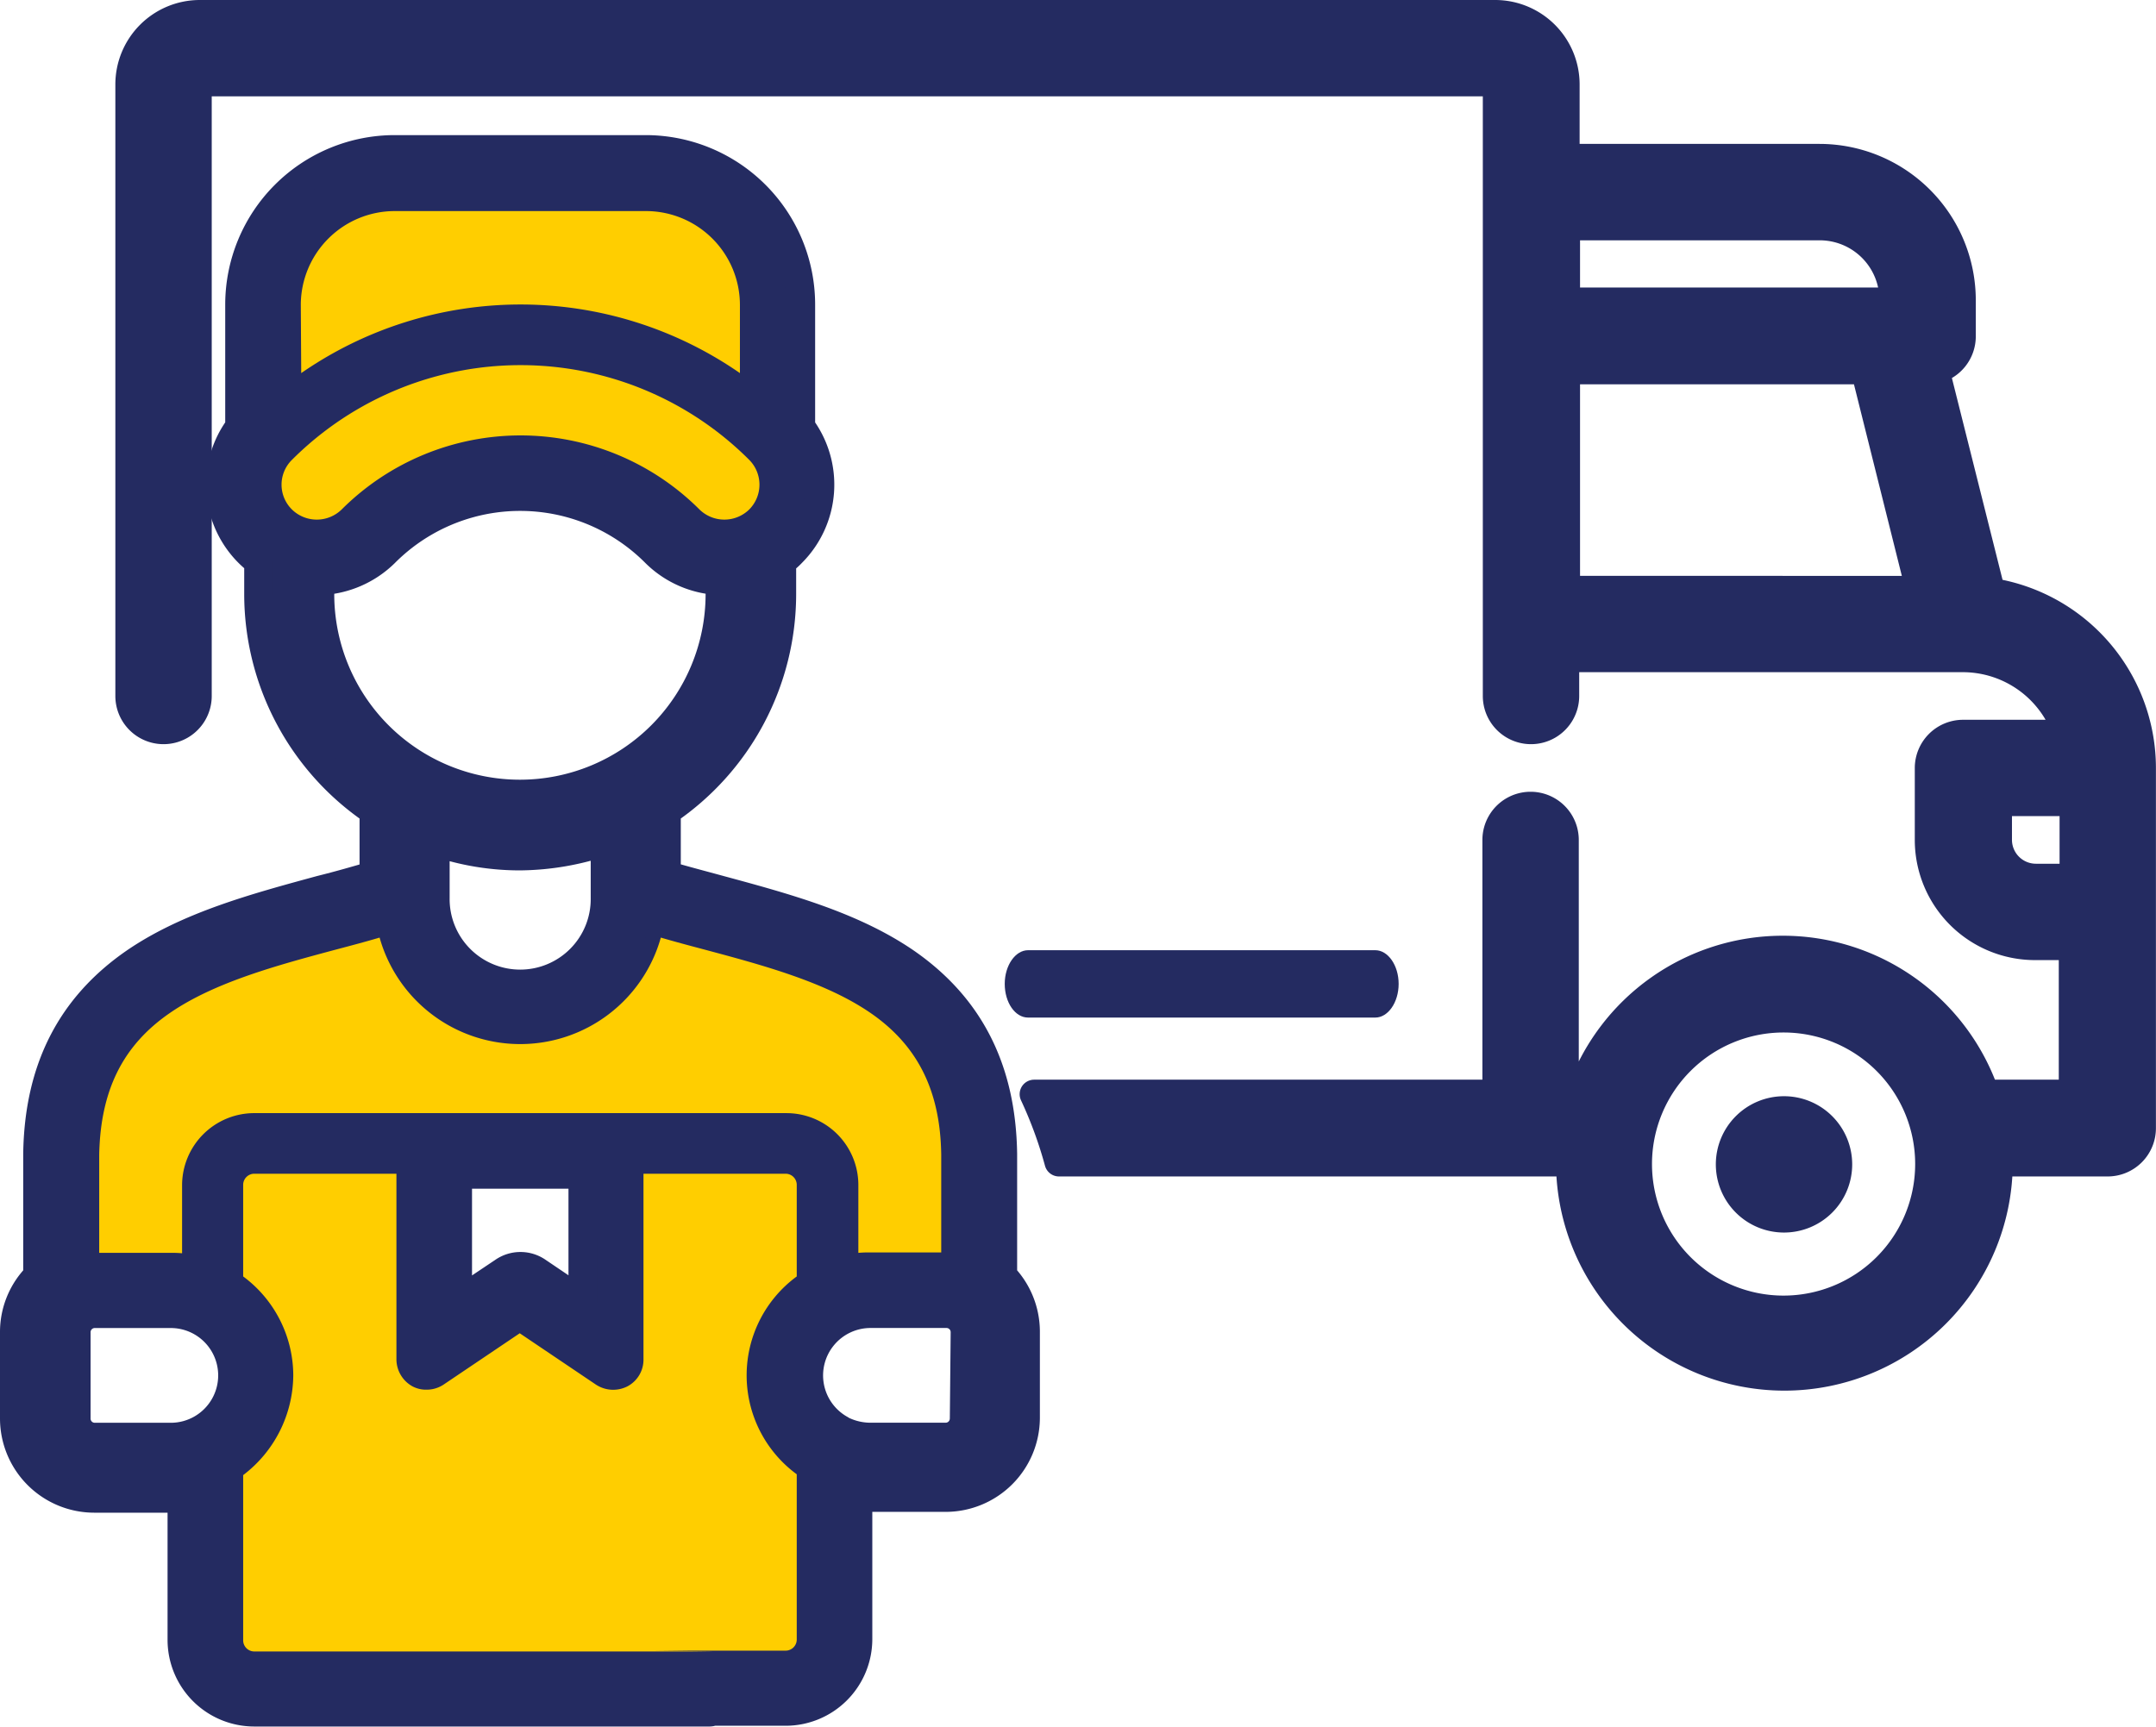
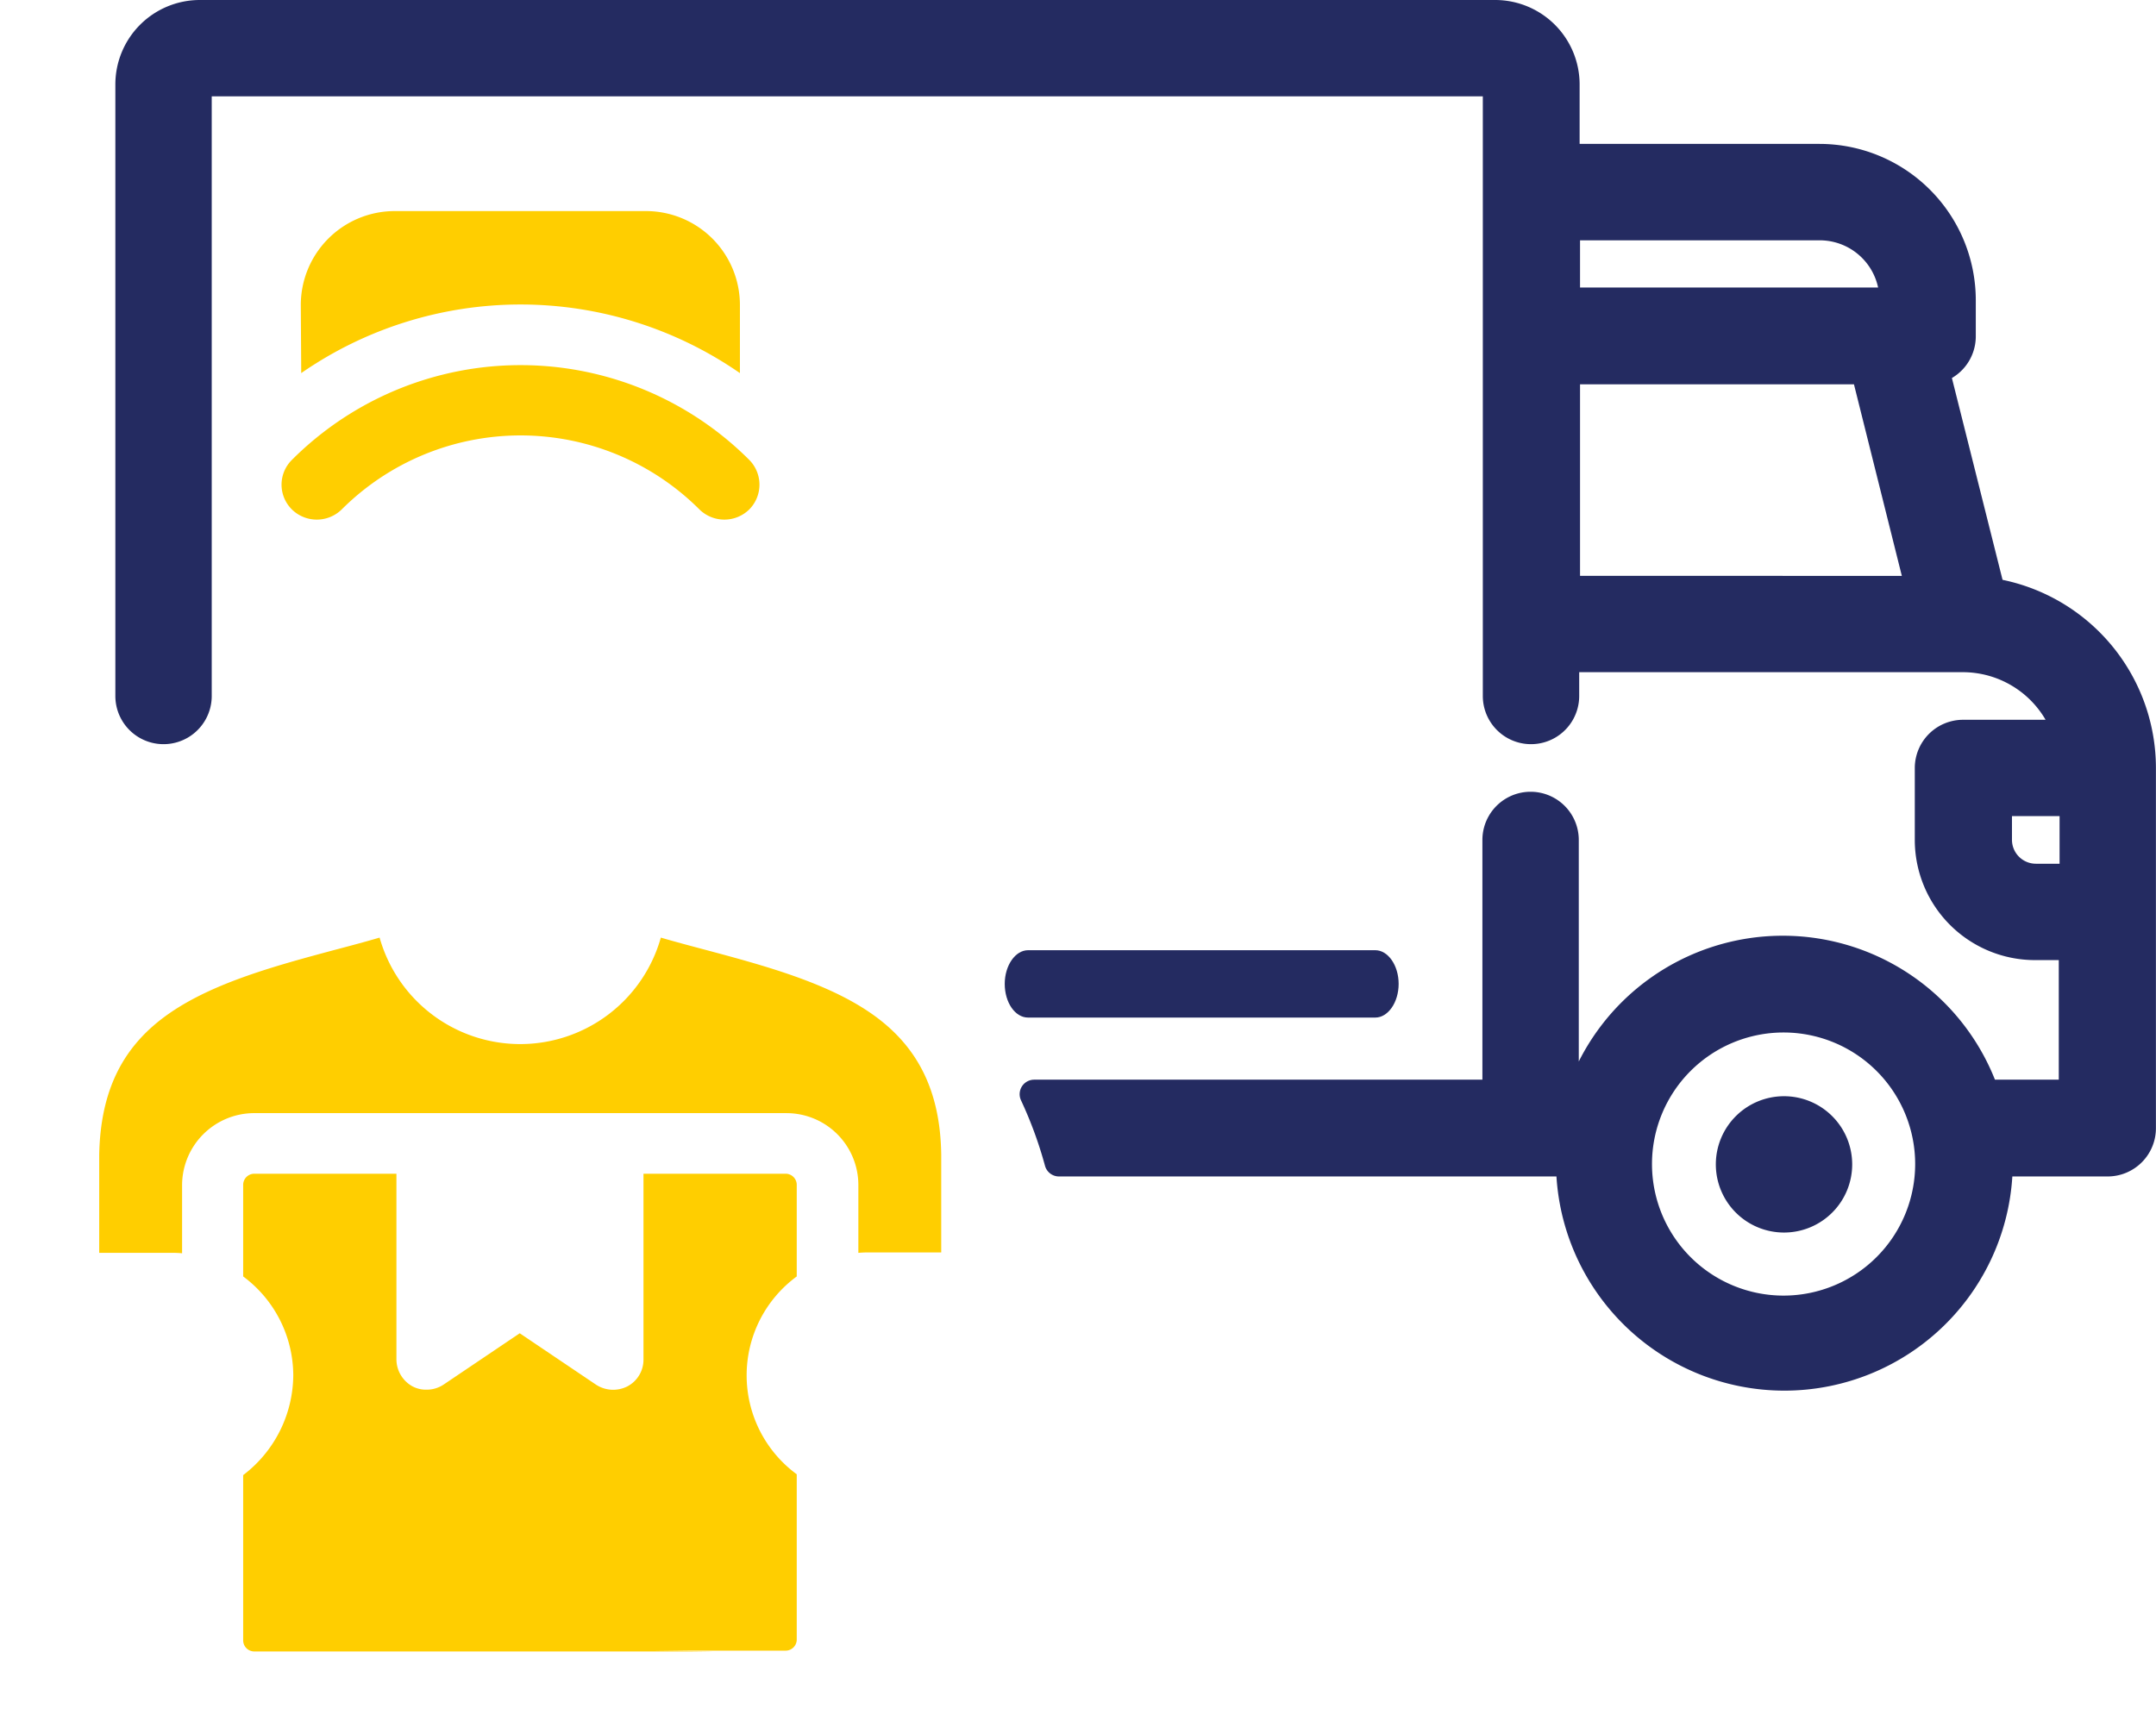
<svg xmlns="http://www.w3.org/2000/svg" width="148.625" height="119.05" viewBox="0 0 148.625 119.05">
  <g id="shipped2" transform="translate(1 1)">
    <g id="Grupo_240" data-name="Grupo 240" transform="translate(68.262 64.518)">
      <g id="Grupo_239" data-name="Grupo 239" transform="translate(0 0)">
        <g id="Grupo_238" data-name="Grupo 238">
          <path id="Trazado_227" data-name="Trazado 227" d="M267.547,316.4h-23.94c-.874,0-1.607,1.045-1.607,2.322s.709,2.322,1.607,2.322h23.94c.874,0,1.607-1.045,1.607-2.322S268.422,316.4,267.547,316.4Z" transform="translate(-242 -316.4)" fill="#242b61" />
        </g>
      </g>
    </g>
    <g id="Grupo_241" data-name="Grupo 241" transform="translate(7.952)">
      <path id="Trazado_228" data-name="Trazado 228" d="M162.482,133.949l-3.86-15.382a2.331,2.331,0,0,0,1.828-2.264v-2.5a9.785,9.785,0,0,0-9.781-9.781H133.14V98.918a4.824,4.824,0,0,0-4.818-4.818h-89.3A4.824,4.824,0,0,0,34.2,98.918v42.171a2.322,2.322,0,1,0,4.644,0v-42.2a.137.137,0,0,1,.145-.145h89.333a.137.137,0,0,1,.145.145v42.2a2.322,2.322,0,1,0,4.644,0v-2.641h27.456a7.6,7.6,0,0,1,7.227,5.282h-7.227a2.329,2.329,0,0,0-2.322,2.322v4.963a7.289,7.289,0,0,0,7.285,7.285h2.641v10.245h-6.095a14.739,14.739,0,0,0-27.862,0h-1.132v-17.53a2.322,2.322,0,1,0-4.644,0v17.53h-31.9a29,29,0,0,1,1.712,4.673h35.263v.145a14.744,14.744,0,0,0,29.487,0v-.145h7.546a2.329,2.329,0,0,0,2.322-2.322V146.08A12.259,12.259,0,0,0,162.482,133.949ZM133.169,108.67H150.7a5.116,5.116,0,0,1,5.108,5.108v.145H133.169Zm0,25.134V118.6h20.664l3.8,15.208ZM148.2,183.433a10.071,10.071,0,1,1,10.071-10.071A10.076,10.076,0,0,1,148.2,183.433Zm20.026-29.778h-2.641a2.651,2.651,0,0,1-2.641-2.641v-2.641h5.282Z" transform="translate(-34.2 -94.1)" fill="#242b61" stroke="#242b61" stroke-linecap="round" stroke-linejoin="round" stroke-width="2" />
      <g id="Grupo_260" data-name="Grupo 260" transform="translate(110.33 75.585)">
        <g id="Grupo_236" data-name="Grupo 236">
          <path id="Trazado_226" data-name="Trazado 226" d="M419.3,350.6a3.7,3.7,0,1,0,3.7,3.7A3.7,3.7,0,0,0,419.3,350.6Z" transform="translate(-415.6 -350.6)" fill="#242b61" stroke="#242b61" stroke-linecap="round" stroke-linejoin="round" stroke-width="2" />
        </g>
      </g>
    </g>
    <g id="Grupo_243" data-name="Grupo 243" transform="translate(0 9.316)">
-       <path id="Trazado_230" data-name="Trazado 230" d="M74.917,203.866v-8.417c-.087-5.834-2.293-10.158-6.7-13.206-3.686-2.525-8.3-3.773-12.8-4.992-1.277-.348-2.5-.668-3.686-1.016V171.8a18.057,18.057,0,0,0,7.952-14.947v-2.264a4.558,4.558,0,0,0,.7-.609,6.632,6.632,0,0,0,.609-8.649V136.88A10.689,10.689,0,0,0,50.306,126.2h-17.3a10.689,10.689,0,0,0-10.68,10.681v8.446a6.632,6.632,0,0,0,.609,8.649,6.539,6.539,0,0,0,.7.609v2.264A18.057,18.057,0,0,0,31.586,171.8v4.441c-1.19.348-2.409.7-3.686,1.016-4.47,1.219-9.113,2.467-12.8,4.992-4.412,3.047-6.617,7.372-6.7,13.206v8.417a5.439,5.439,0,0,0-1.6,3.86V213.7a5.5,5.5,0,0,0,5.485,5.485h5.253a7.346,7.346,0,0,0,.813-.029v9.81a4.979,4.979,0,0,0,4.963,4.963h31.4c1.161,0,1.161-4.179,0-4.179h-31.4A.768.768,0,0,1,22.56,229V217.594a8.715,8.715,0,0,0,3.454-6.878,8.519,8.519,0,0,0-3.454-6.82v-6.327a.768.768,0,0,1,.755-.755h9.81v12.8a2.137,2.137,0,0,0,1.1,1.857,1.978,1.978,0,0,0,.987.232,2.093,2.093,0,0,0,1.161-.348l5.253-3.541,5.253,3.541a2.163,2.163,0,0,0,2.177.116,2.08,2.08,0,0,0,1.1-1.857v-12.8h9.81a.768.768,0,0,1,.755.755v6.327a8.461,8.461,0,0,0,0,13.641v11.406a.768.768,0,0,1-.755.755H51.06a2.09,2.09,0,0,0,0,4.179h8.91a4.979,4.979,0,0,0,4.963-4.963V219.1a7.6,7.6,0,0,0,.813.029H71a5.5,5.5,0,0,0,5.485-5.485v-5.979a5.5,5.5,0,0,0-1.567-3.8ZM26.536,136.91a6.478,6.478,0,0,1,6.472-6.472H50.335a6.478,6.478,0,0,1,6.472,6.472v4.7a26.531,26.531,0,0,0-30.242,0Zm-.609,14.105a2.4,2.4,0,0,1,0-3.425h0a22.282,22.282,0,0,1,31.519,0h0a2.426,2.426,0,0,1,0,3.425,2.453,2.453,0,0,1-3.425,0,17.447,17.447,0,0,0-24.67,0,2.453,2.453,0,0,1-3.425,0Zm1.916,5.834v-.929A6.71,6.71,0,0,0,32.311,154,13.173,13.173,0,0,1,51,154a6.64,6.64,0,0,0,4.441,1.916v.929a13.8,13.8,0,1,1-27.6,0Zm19.678,17.037V177.8a5.863,5.863,0,1,1-11.725,0v-3.889a17.752,17.752,0,0,0,5.863.987,18.55,18.55,0,0,0,5.863-1.016Zm-35.2,41.1a1.288,1.288,0,0,1-1.277-1.277v-5.979a1.288,1.288,0,0,1,1.277-1.277h5.253a4.266,4.266,0,1,1,0,8.533Zm33.667-9.287-3.134-2.119a2.052,2.052,0,0,0-2.351,0l-3.164,2.119v-8.852h8.649ZM60,192.634H23.314a4.979,4.979,0,0,0-4.963,4.963v4.7a7.6,7.6,0,0,0-.813-.029h-4.9v-6.762c.087-4.441,1.625-7.546,4.876-9.781,3.076-2.119,7.372-3.28,11.493-4.382.987-.261,1.974-.522,2.96-.813a10.07,10.07,0,0,0,19.387,0c.987.29,1.974.551,2.96.813,4.121,1.1,8.417,2.264,11.493,4.382,3.251,2.235,4.818,5.369,4.876,9.781v6.733h-4.9a7.613,7.613,0,0,0-.813.029v-4.7A4.955,4.955,0,0,0,60,192.634ZM72.276,213.7A1.288,1.288,0,0,1,71,214.982H65.775a4.5,4.5,0,0,1-1.886-.435.635.635,0,0,1-.145-.087,4.272,4.272,0,0,1,2.061-8.01h5.253a1.288,1.288,0,0,1,1.277,1.277l-.058,5.979Z" transform="translate(-6.8 -126.2)" fill="#242b61" stroke="#242b61" stroke-linecap="round" stroke-linejoin="round" stroke-width="2" />
-     </g>
+       </g>
    <g id="Grupo_261" data-name="Grupo 261" transform="translate(18.408 13.554)">
      <path id="Trazado_230-2" data-name="Trazado 230" d="M32.679,138.324a6.478,6.478,0,0,1,6.472-6.472H56.478a6.478,6.478,0,0,1,6.472,6.472v4.7a26.531,26.531,0,0,0-30.242,0Zm-.609,14.105a2.4,2.4,0,0,1,0-3.425h0a22.282,22.282,0,0,1,31.519,0h0a2.426,2.426,0,0,1,0,3.425,2.453,2.453,0,0,1-3.425,0,17.447,17.447,0,0,0-24.67,0,2.453,2.453,0,0,1-3.425,0Z" transform="translate(-31.351 -131.852)" fill="#ffce00" />
    </g>
    <g id="Grupo_262" data-name="Grupo 262" transform="translate(15.034 79.929)">
      <path id="Trazado_230-3" data-name="Trazado 230" d="M59.735,253.321h-31.4a.768.768,0,0,1-.755-.755V241.161a8.715,8.715,0,0,0,3.454-6.878,8.519,8.519,0,0,0-3.454-6.82v-6.327a.768.768,0,0,1,.755-.755h9.81v12.8a2.137,2.137,0,0,0,1.1,1.857,1.978,1.978,0,0,0,.987.232,2.093,2.093,0,0,0,1.161-.348l5.253-3.541,5.253,3.541a2.163,2.163,0,0,0,2.177.116,2.08,2.08,0,0,0,1.1-1.857v-12.8h9.81a.768.768,0,0,1,.755.755v6.327a8.461,8.461,0,0,0,0,13.641v11.406a.768.768,0,0,1-.755.755h-8.91C54.917,253.263,60.9,253.321,59.735,253.321ZM26.851,234.282Z" transform="translate(-26.851 -220.38)" fill="#ffce00" />
    </g>
    <g id="Grupo_263" data-name="Grupo 263" transform="translate(5.833 63.648)">
      <path id="Trazado_230-4" data-name="Trazado 230" d="M61.946,210.767H25.261A4.979,4.979,0,0,0,20.3,215.73v4.7a7.6,7.6,0,0,0-.813-.029h-4.9V213.64c.087-4.441,1.625-7.546,4.876-9.781,3.076-2.119,7.372-3.28,11.493-4.382.987-.261,1.974-.522,2.96-.813a10.07,10.07,0,0,0,19.387,0c.987.29,1.974.551,2.96.813,4.121,1.1,8.417,2.264,11.493,4.382,3.251,2.235,4.818,5.369,4.876,9.781v6.733h-4.9a7.6,7.6,0,0,0-.813.029v-4.7a4.955,4.955,0,0,0-4.963-4.934Z" transform="translate(-14.581 -198.664)" fill="#ffce00" />
    </g>
  </g>
</svg>